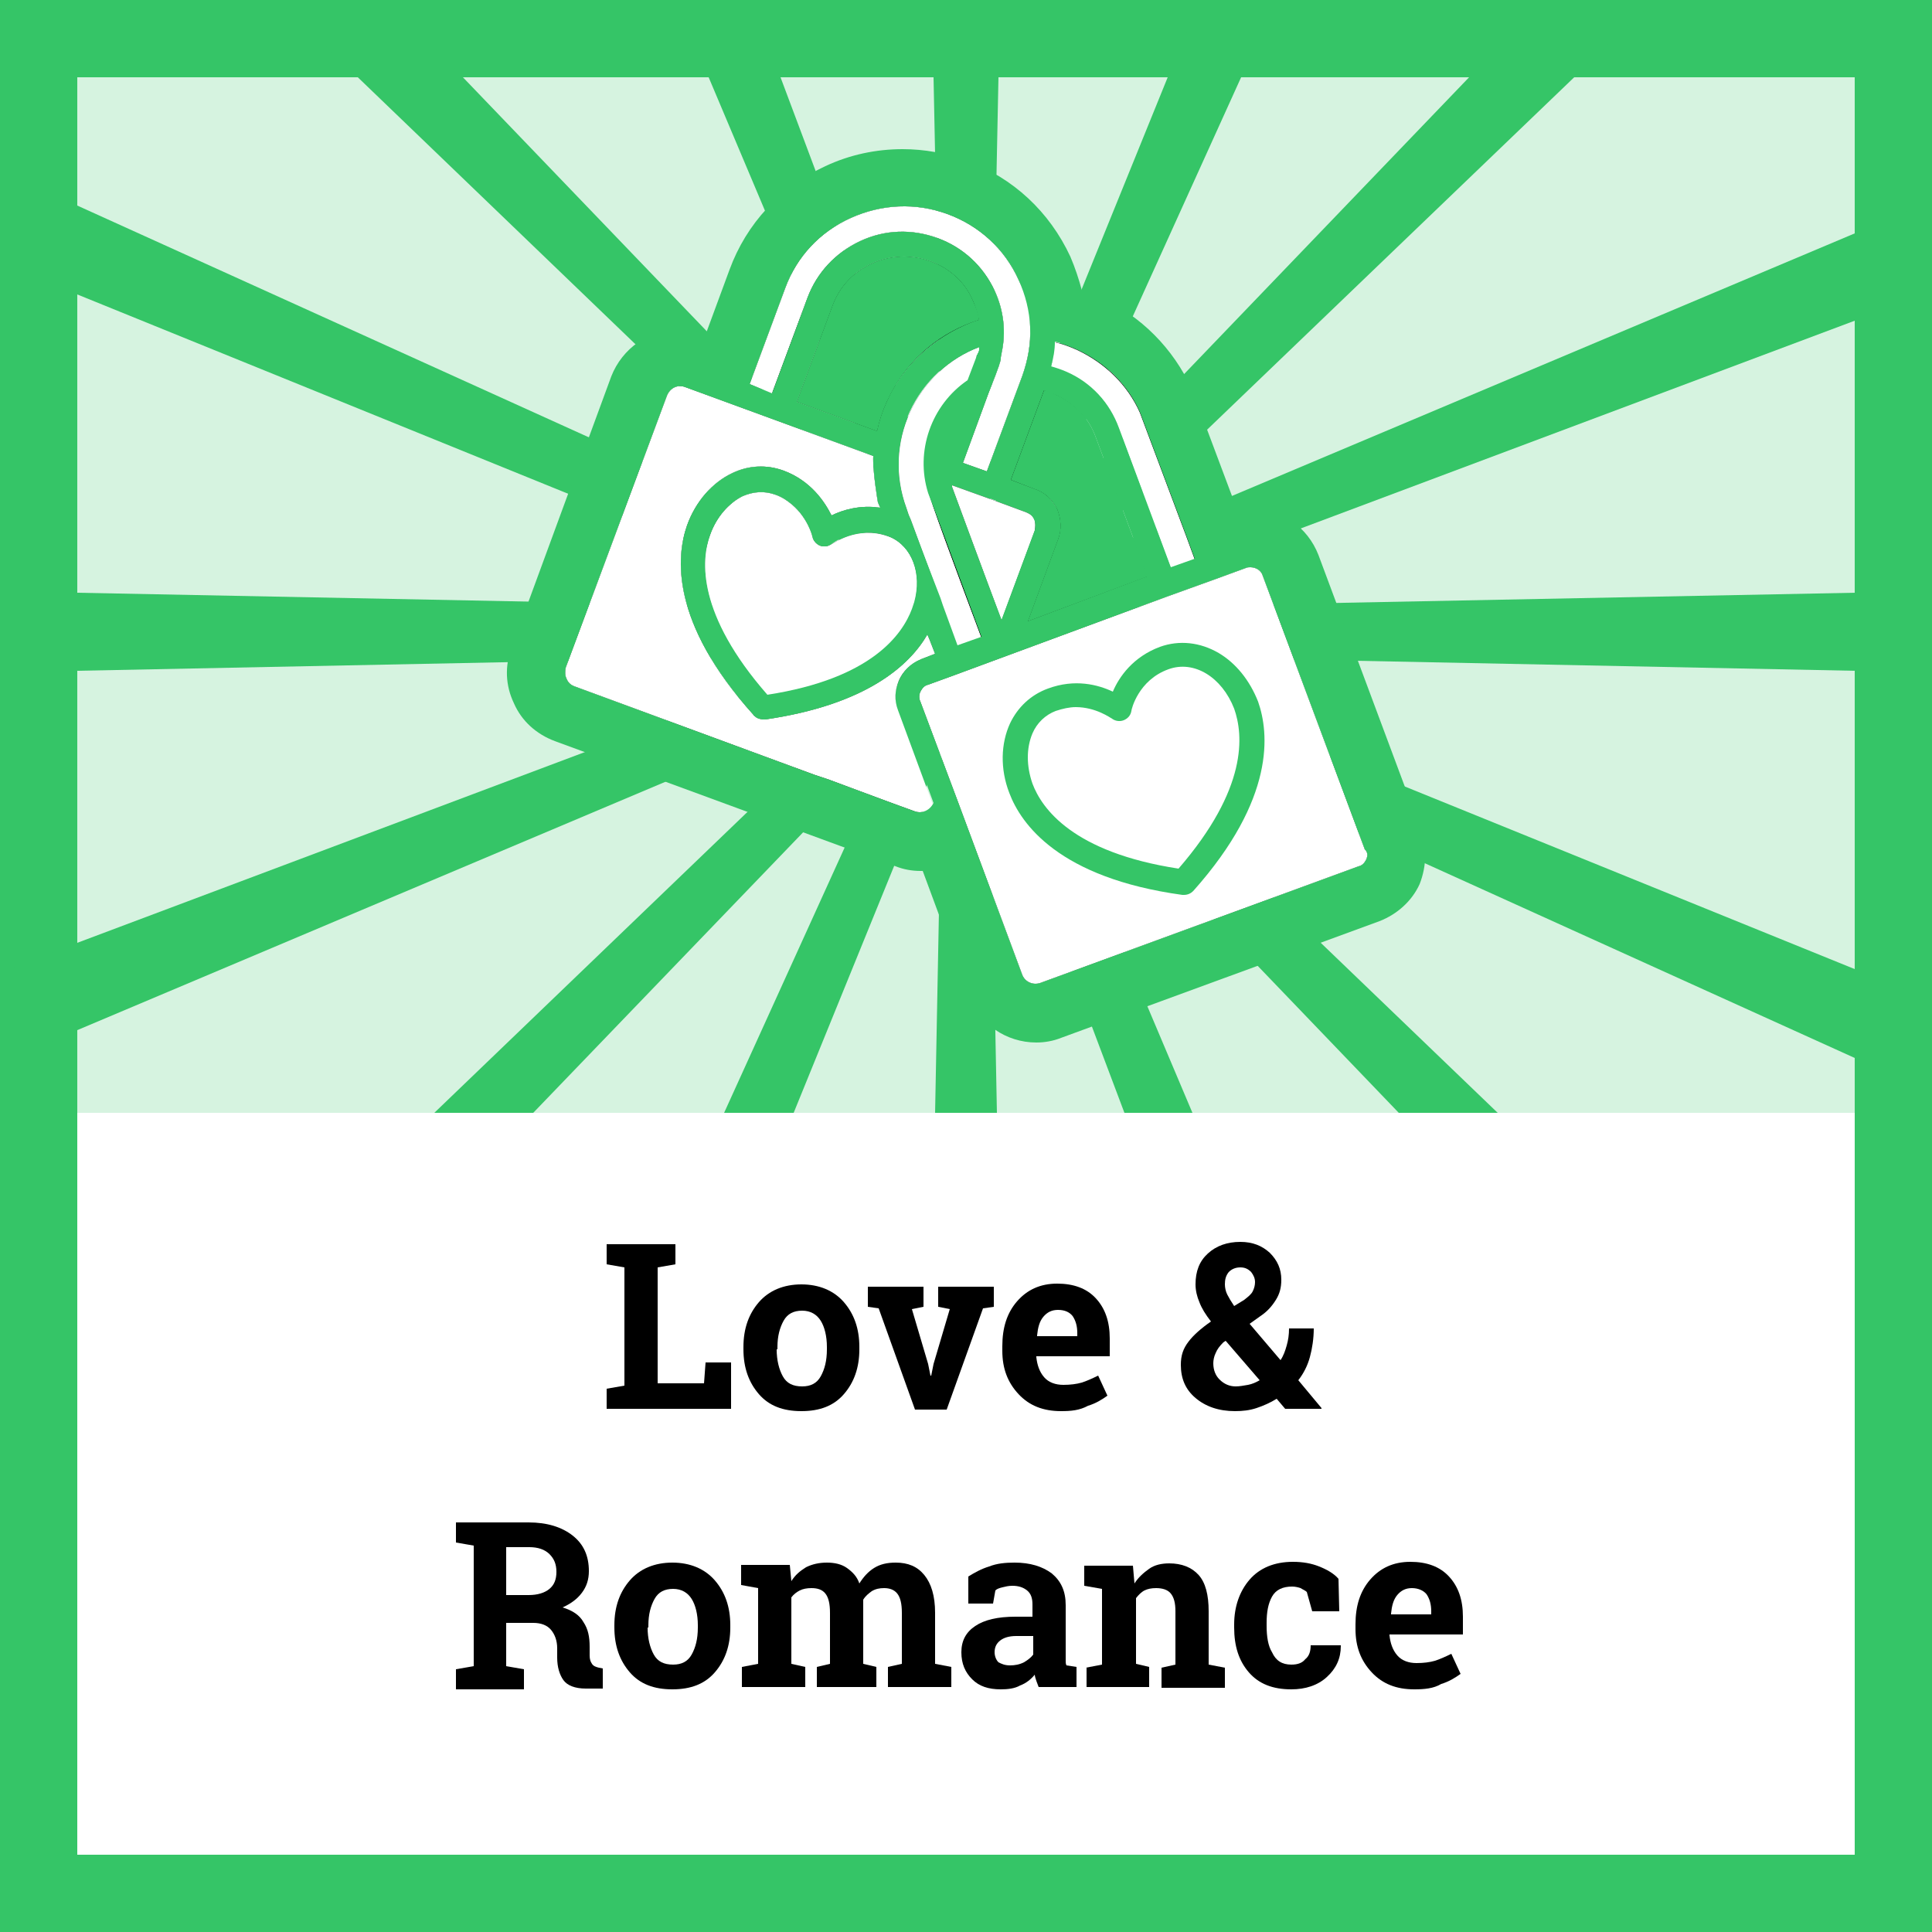
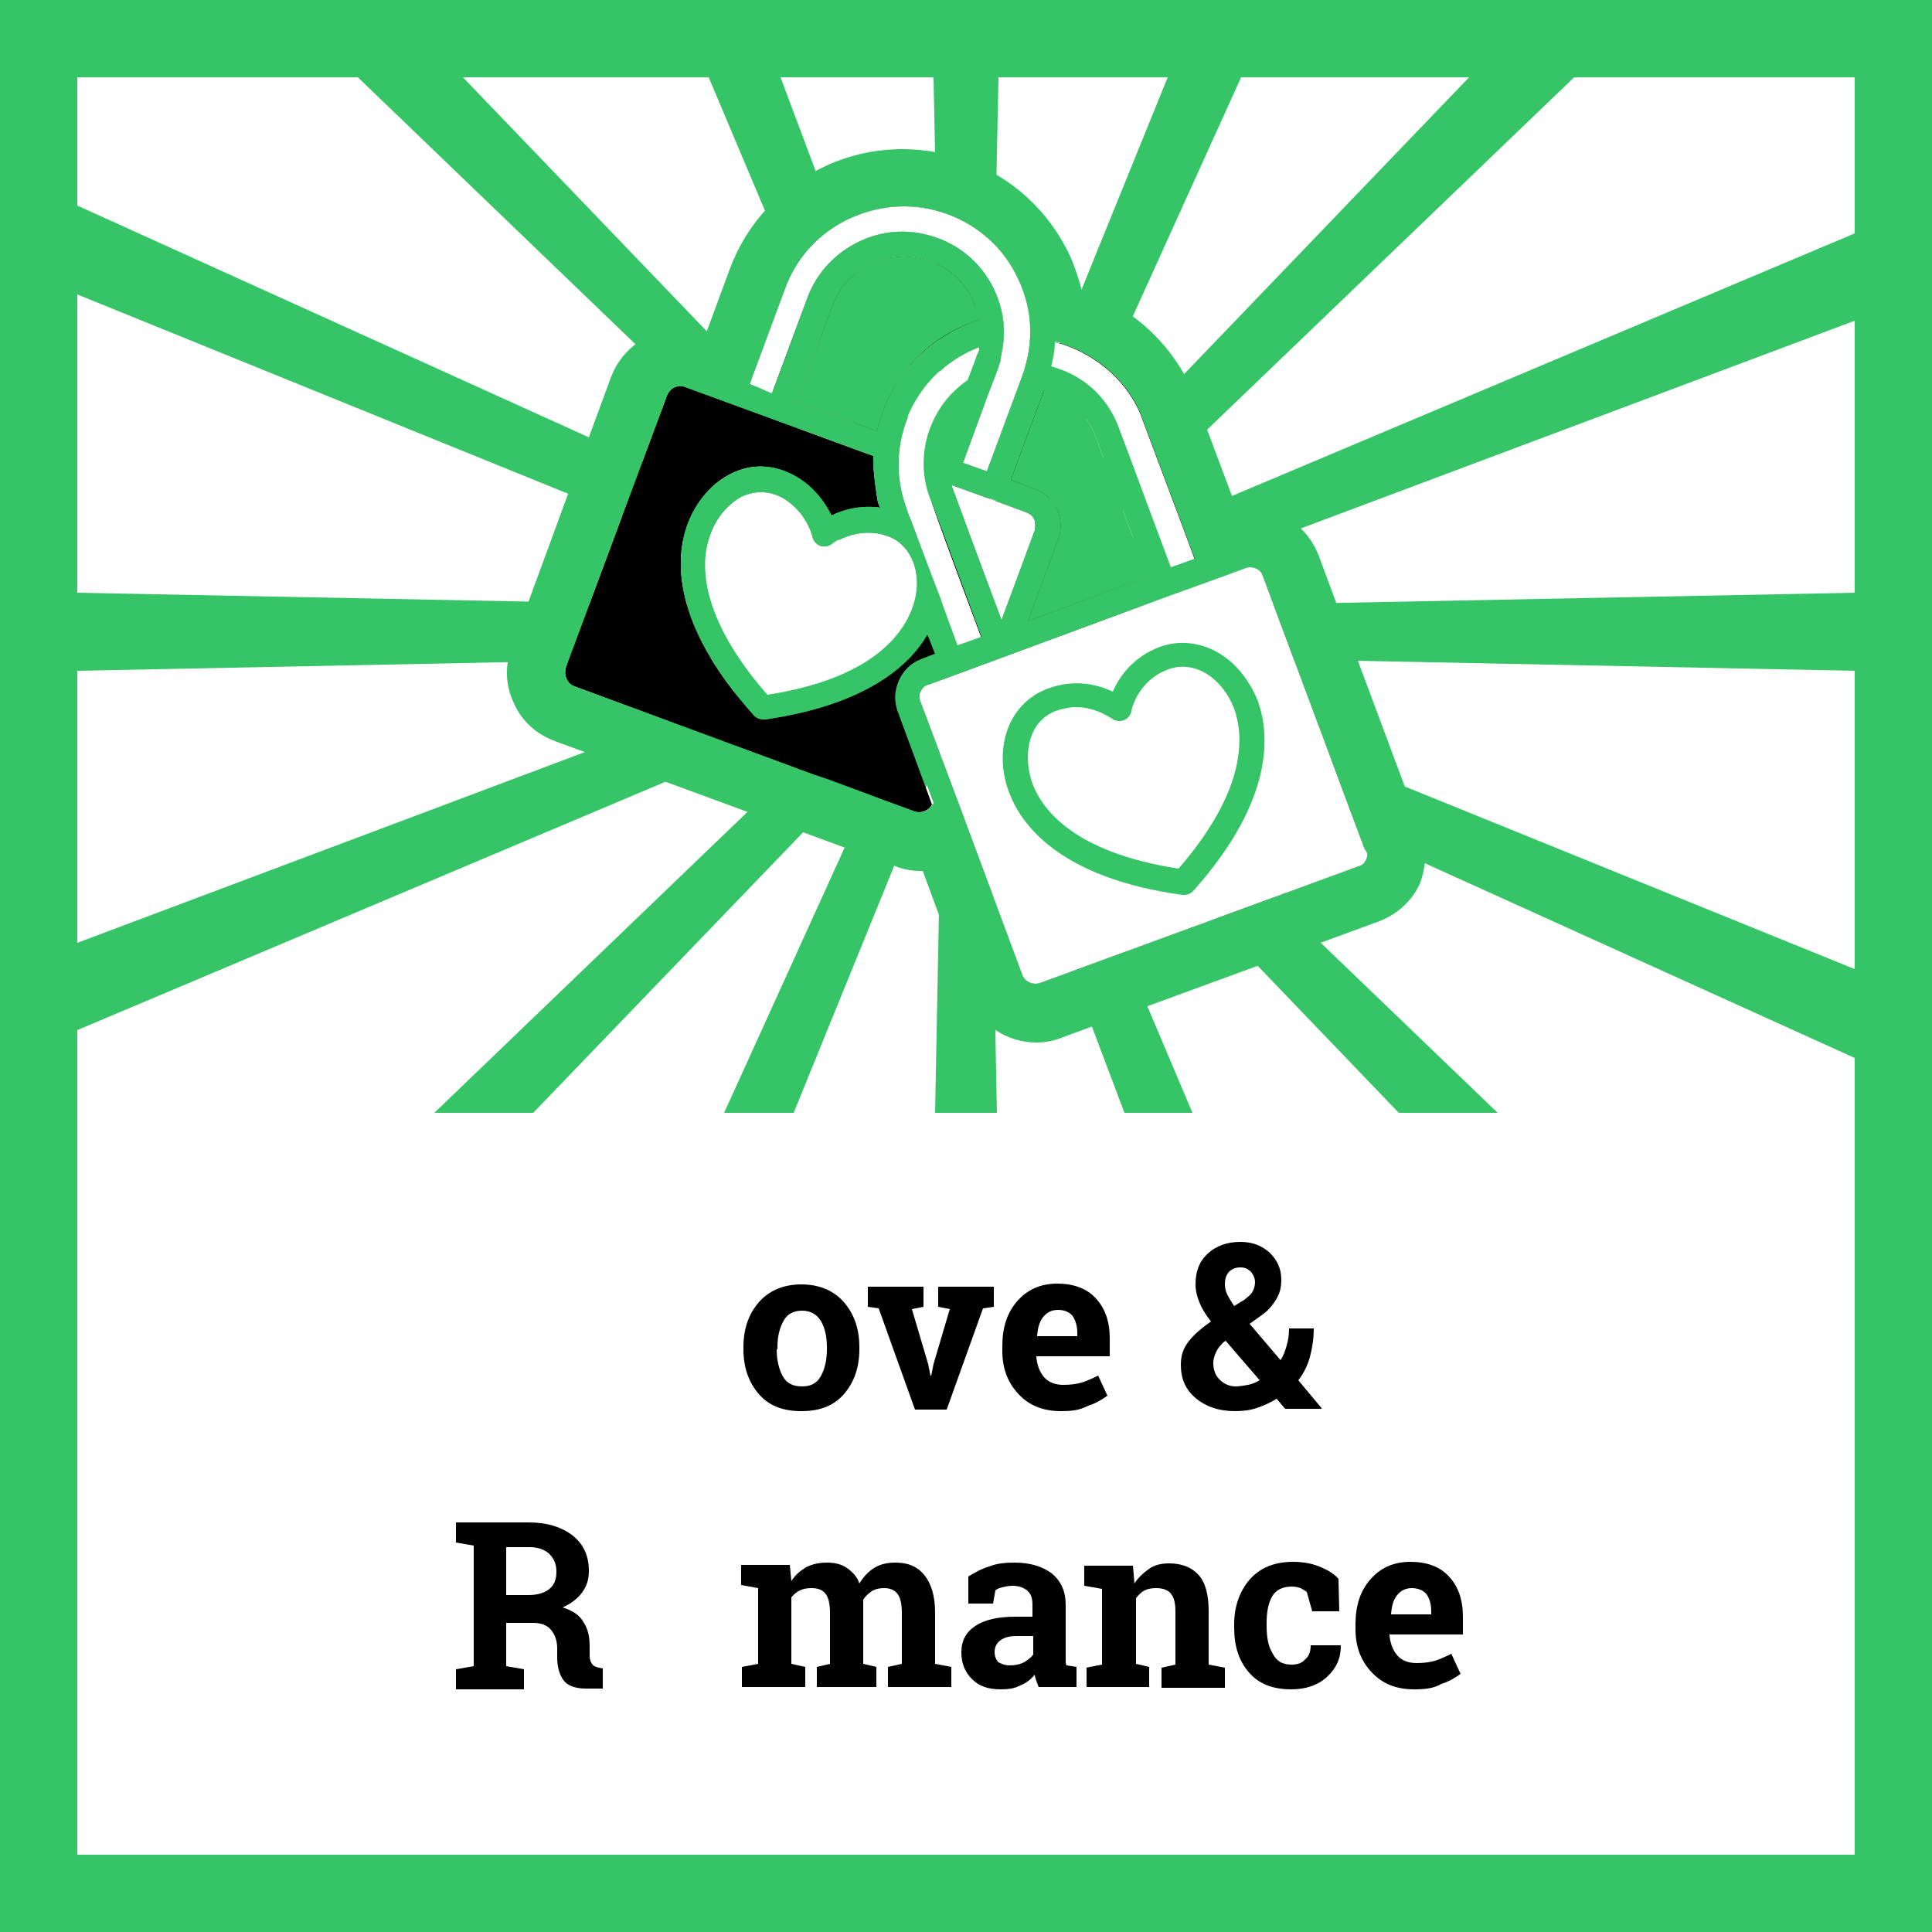
<svg xmlns="http://www.w3.org/2000/svg" version="1.1" id="Layer_1" x="0px" y="0px" viewBox="0 0 250 250" style="enable-background:new 0 0 250 250;" xml:space="preserve">
  <style type="text/css">
	.st0{fill:#FFFFFF;}
	.st1{opacity:0.2;fill:#E1001E;}
	.st2{fill:#E1001E;}
	.st3{fill:none;}
	.st4{opacity:0.2;fill:#FF4D0F;}
	.st5{fill:#FF4D0F;}
	.st6{opacity:0.2;fill:#F7B500;}
	.st7{fill:#F7B500;}
	.st8{opacity:0.2;fill:#35C567;}
	.st9{fill:#35C567;}
	.st10{opacity:0.2;fill:#89006B;}
	.st11{fill:#89006B;}
	.st12{opacity:0.2;fill:#2487C1;}
	.st13{fill:#2487C1;}
	.st14{opacity:0.2;fill:#4D4D4D;}
	.st15{fill:#4D4D4D;}
	.st16{fill-rule:evenodd;clip-rule:evenodd;fill:#35C567;}
	.st17{fill-rule:evenodd;clip-rule:evenodd;fill:#FFFFFF;}
	.st18{fill:#0F1010;}
</style>
  <g>
    <g>
      <path class="st0" d="M0,0v250h250V0H0z" />
-       <path class="st8" d="M250,0H0v250h250V0L250,0z" />
      <rect x="10" y="144" class="st0" width="230" height="96" />
      <path class="st9" d="M0,0v250h250V0H0z M240,240H10V10h230V240z" />
      <polygon class="st9" points="240,30.2 143.7,70.8 137.7,73.4 141.2,70 203.7,10 214.1,0 207.4,0 206.1,0 199.7,0 190.1,10     134.6,67.8 134.2,68.2 134.5,67.6 160.6,10 165.1,0 161.2,0 159,0 155.2,0 151.1,10 130.4,61 128.1,66.8 128.2,59.7 129.2,10     129.4,0 126.1,0 123.9,0 120.6,0 120.8,10 121.8,59.7 121.9,65.6 120,60.7 101,10 97.2,0 93.5,0 91.3,0 87.4,0 91.7,10     115.8,67.1 116.6,69 115.4,67.8 59.9,10 50.3,0 43.9,0 42.6,0 35.9,0 46.3,10 108.7,70 111.4,72.5 106.9,70.5 10,26.6 0,22 0,28     0,28.1 0,34 10,38.1 102.1,75.5 109.1,78.3 110.1,78.7 109.2,78.7 101.6,78.5 10,76.7 0,76.5 0,81.5 0,82 0,87 10,86.8     104.7,84.9 108.9,84.8 105.8,86 10,122 0,125.8 0,131.6 0,131.7 0,137.6 10,133.3 107.8,92 112.3,90.1 107.3,94.9 56.2,144     61.3,144 64.2,144 69,144 109.6,101.8 114.9,96.3 115.8,95.3 115.2,96.7 112.1,103.5 93.7,144 96.7,144 99.8,144 102.7,144     119.1,103.7 121.9,96.7 121.8,102.3 121,144 123.5,144 126.5,144 129,144 128.2,102.4 128.1,97.9 130.2,103.4 145.5,144     148.3,144 151.4,144 154.3,144 137.3,103.8 134.4,96.9 134.4,96.9 133.4,94.5 135.1,96.3 135.1,96.3 140.4,101.7 181,144     185.8,144 188.7,144 193.8,144 142.6,94.8 138.6,91 142.2,92.6 240,136.9 250,141.5 250,135.5 250,135.4 250,129.5 240,125.4     143.9,86.4 139.9,84.8 145.4,84.9 240,86.8 250,87 250,82 250,81.5 250,76.5 240,76.7 148.4,78.5 141.1,78.7 148,76 240,41.5     250,37.7 250,31.9 250,31.8 250,25.9   " />
      <rect x="10" y="10" class="st3" width="230" height="134" />
      <g>
-         <path d="M78.5,182.3v-2.6l2.3-0.4V164l-2.3-0.4V161h2.3h4.3h2.3v2.6l-2.3,0.4v15h6l0.2-2.7h3.3v6H78.5z" />
        <path d="M96.2,174.3c0-2.4,0.7-4.3,2-5.8c1.3-1.5,3.2-2.3,5.5-2.3c2.3,0,4.2,0.8,5.5,2.3c1.3,1.5,2,3.4,2,5.8v0.3     c0,2.4-0.7,4.3-2,5.8c-1.3,1.5-3.1,2.2-5.5,2.2c-2.4,0-4.2-0.7-5.5-2.2c-1.3-1.5-2-3.4-2-5.8V174.3z M100.5,174.6     c0,1.4,0.3,2.6,0.8,3.5c0.5,0.9,1.3,1.3,2.5,1.3c1.1,0,1.9-0.4,2.4-1.3c0.5-0.9,0.8-2,0.8-3.5v-0.3c0-1.4-0.3-2.6-0.8-3.4     s-1.3-1.3-2.4-1.3s-1.9,0.4-2.4,1.3s-0.8,2-0.8,3.4V174.6z" />
        <path d="M119.5,169.1l-1.5,0.3l2.1,7.1l0.3,1.5h0.1l0.3-1.5l2.1-7.1l-1.5-0.3v-2.6h7.2v2.6l-1.4,0.2l-4.7,13.1h-4.1l-4.7-13.1     l-1.4-0.2v-2.6h7.2V169.1z" />
        <path d="M137.3,182.6c-2.3,0-4.1-0.7-5.5-2.2s-2.1-3.3-2.1-5.6v-0.6c0-2.4,0.6-4.3,1.9-5.8s3-2.3,5.2-2.3c2.1,0,3.8,0.6,5,1.9     s1.8,3,1.8,5.2v2.3h-9.5l0,0.1c0.1,1,0.4,1.9,1,2.6s1.5,1,2.5,1c0.9,0,1.7-0.1,2.4-0.3c0.6-0.2,1.3-0.5,2.1-0.9l1.2,2.6     c-0.7,0.5-1.5,1-2.5,1.3C139.7,182.5,138.6,182.6,137.3,182.6z M136.9,169.5c-0.8,0-1.4,0.3-1.9,0.9s-0.7,1.4-0.8,2.4l0,0.1h5.2     v-0.4c0-0.9-0.2-1.6-0.6-2.2C138.4,169.8,137.8,169.5,136.9,169.5z" />
        <path d="M152.8,176.6c0-1.2,0.3-2.1,1-3c0.6-0.8,1.6-1.7,2.9-2.6c-0.7-0.9-1.2-1.7-1.5-2.5c-0.3-0.7-0.5-1.5-0.5-2.3     c0-1.7,0.5-3,1.6-4c1.1-1,2.5-1.5,4.2-1.5c1.6,0,2.8,0.5,3.8,1.4c1,1,1.5,2.1,1.5,3.5c0,1-0.2,1.8-0.7,2.6s-1.1,1.5-2,2.1l-1.4,1     l4,4.7c0.4-0.6,0.6-1.2,0.8-1.9s0.3-1.4,0.3-2.2h3.2c0,1.3-0.2,2.6-0.5,3.7s-0.8,2.1-1.5,3l3,3.6l0,0.1h-4.7l-1.1-1.3     c-0.8,0.5-1.7,0.9-2.6,1.2c-0.9,0.3-1.8,0.4-2.8,0.4c-2.1,0-3.8-0.6-5.1-1.7S152.8,178.4,152.8,176.6z M159.9,179.4     c0.5,0,1-0.1,1.6-0.2c0.5-0.1,1-0.3,1.5-0.6l-4.4-5.1l-0.3,0.2c-0.5,0.5-0.8,0.9-1,1.4c-0.2,0.4-0.3,0.9-0.3,1.3     c0,0.9,0.3,1.6,0.8,2.1C158.4,179.1,159.1,179.4,159.9,179.4z M158.5,166.2c0,0.4,0.1,0.9,0.3,1.3s0.5,0.9,0.9,1.5l1.3-0.8     c0.5-0.4,0.9-0.7,1.1-1.1c0.2-0.4,0.3-0.8,0.3-1.2c0-0.5-0.2-0.9-0.5-1.3c-0.4-0.4-0.8-0.6-1.4-0.6c-0.6,0-1.1,0.2-1.5,0.6     C158.6,165.1,158.5,165.6,158.5,166.2z" />
        <path d="M68.4,197c2.4,0,4.3,0.6,5.7,1.7c1.4,1.1,2.1,2.6,2.1,4.6c0,1.1-0.3,2-0.9,2.8s-1.4,1.4-2.5,1.9c1.3,0.4,2.2,1,2.7,1.9     c0.6,0.9,0.8,1.9,0.8,3.2v1.1c0,0.5,0.1,0.8,0.3,1.1c0.2,0.3,0.5,0.4,0.9,0.5l0.5,0.1v2.6h-2.2c-1.4,0-2.4-0.4-2.9-1.1     s-0.8-1.7-0.8-2.9v-1.2c0-1-0.3-1.8-0.8-2.4s-1.3-0.9-2.3-0.9h-3.5v5.6l2.3,0.4v2.6h-8.8v-2.6l2.3-0.4V200l-2.3-0.4V197h2.3H68.4     z M65.4,206.4h3c1.2,0,2.1-0.3,2.7-0.8s0.9-1.2,0.9-2.2s-0.3-1.7-0.9-2.3c-0.6-0.6-1.5-0.9-2.6-0.9h-3V206.4z" />
-         <path d="M79.5,210.3c0-2.4,0.7-4.3,2-5.8c1.3-1.5,3.2-2.3,5.5-2.3c2.3,0,4.2,0.8,5.5,2.3c1.3,1.5,2,3.4,2,5.8v0.3     c0,2.4-0.7,4.3-2,5.8c-1.3,1.5-3.1,2.2-5.5,2.2c-2.4,0-4.2-0.7-5.5-2.2c-1.3-1.5-2-3.4-2-5.8V210.3z M83.8,210.6     c0,1.4,0.3,2.6,0.8,3.5c0.5,0.9,1.3,1.3,2.5,1.3c1.1,0,1.9-0.4,2.4-1.3c0.5-0.9,0.8-2,0.8-3.5v-0.3c0-1.4-0.3-2.6-0.8-3.4     s-1.3-1.3-2.4-1.3s-1.9,0.4-2.4,1.3s-0.8,2-0.8,3.4V210.6z" />
        <path d="M95.9,205.1v-2.6h6.3l0.2,2.1c0.5-0.8,1.1-1.3,1.9-1.8c0.8-0.4,1.7-0.6,2.7-0.6c1,0,1.9,0.2,2.6,0.7s1.3,1.1,1.6,2     c0.5-0.8,1.1-1.5,1.9-2s1.7-0.7,2.8-0.7c1.6,0,2.8,0.5,3.7,1.6c0.9,1.1,1.4,2.7,1.4,4.9v6.6l2.1,0.4v2.6h-8.2v-2.6l1.8-0.4v-6.6     c0-1.2-0.2-2-0.6-2.5s-1-0.7-1.7-0.7c-0.6,0-1.1,0.1-1.6,0.4c-0.4,0.3-0.8,0.6-1.1,1.1c0,0.2,0,0.3,0,0.5c0,0.1,0,0.3,0,0.4v7.4     l1.7,0.4v2.6h-7.7v-2.6l1.7-0.4v-6.6c0-1.2-0.2-2-0.6-2.5c-0.4-0.5-1-0.7-1.8-0.7c-0.6,0-1.1,0.1-1.5,0.3     c-0.4,0.2-0.8,0.5-1.1,0.9v8.6l1.8,0.4v2.6h-8.2v-2.6l2.1-0.4v-9.8L95.9,205.1z" />
        <path d="M134.4,218.3c-0.1-0.3-0.2-0.5-0.3-0.8c-0.1-0.3-0.2-0.6-0.2-0.8c-0.5,0.6-1.1,1.1-1.9,1.4c-0.7,0.4-1.6,0.5-2.5,0.5     c-1.6,0-2.8-0.4-3.7-1.3s-1.4-2-1.4-3.5c0-1.5,0.6-2.6,1.8-3.4s2.9-1.2,5.2-1.2h2.2v-1.6c0-0.8-0.2-1.4-0.7-1.8s-1.1-0.6-1.9-0.6     c-0.5,0-0.9,0.1-1.3,0.2s-0.7,0.2-0.9,0.4l-0.3,1.7h-3.2l0-3.5c0.8-0.5,1.7-1,2.7-1.3c1-0.4,2.1-0.5,3.3-0.5c2,0,3.6,0.5,4.8,1.4     c1.2,1,1.8,2.3,1.8,4.1v6.5c0,0.2,0,0.5,0,0.7c0,0.2,0,0.4,0.1,0.6l1.3,0.2v2.6H134.4z M130.7,215.5c0.6,0,1.2-0.1,1.8-0.4     c0.5-0.3,0.9-0.6,1.2-1v-2.4h-2.2c-0.9,0-1.6,0.2-2.1,0.6c-0.5,0.4-0.7,0.9-0.7,1.5c0,0.5,0.2,1,0.5,1.3     C129.6,215.3,130,215.5,130.7,215.5z" />
        <path d="M140.5,215.8l2.1-0.4v-9.8l-2.3-0.4v-2.6h6.3l0.2,2.3c0.5-0.8,1.2-1.4,1.9-1.9s1.6-0.7,2.6-0.7c1.6,0,2.9,0.5,3.8,1.5     s1.3,2.6,1.3,4.7v6.9l2.1,0.4v2.6h-8.2v-2.6l1.8-0.4v-6.9c0-1.1-0.2-1.8-0.6-2.3s-1.1-0.7-1.9-0.7c-0.6,0-1.1,0.1-1.5,0.3     s-0.8,0.6-1.1,1v8.5l1.7,0.4v2.6h-8.1V215.8z" />
        <path d="M167.1,215.4c0.8,0,1.4-0.2,1.8-0.7c0.5-0.4,0.7-1,0.7-1.8h3.9l0,0.1c0,1.6-0.6,2.9-1.8,4s-2.8,1.6-4.6,1.6     c-2.4,0-4.2-0.7-5.5-2.2s-1.9-3.4-1.9-5.8v-0.4c0-2.3,0.7-4.3,2-5.8s3.2-2.3,5.6-2.3c1.3,0,2.4,0.2,3.4,0.6s1.9,0.9,2.5,1.6     l0.1,4.2h-3.5l-0.7-2.5c-0.2-0.2-0.5-0.3-0.8-0.5c-0.3-0.1-0.7-0.2-1.1-0.2c-1.2,0-2.1,0.4-2.6,1.3s-0.7,2-0.7,3.4v0.4     c0,1.4,0.2,2.6,0.7,3.4C165.1,214.9,165.9,215.4,167.1,215.4z" />
        <path d="M183,218.6c-2.3,0-4.1-0.7-5.5-2.2s-2.1-3.3-2.1-5.6v-0.6c0-2.4,0.6-4.3,1.9-5.8s3-2.3,5.2-2.3c2.1,0,3.8,0.6,5,1.9     s1.8,3,1.8,5.2v2.3h-9.5l0,0.1c0.1,1,0.4,1.9,1,2.6s1.5,1,2.5,1c0.9,0,1.7-0.1,2.4-0.3c0.6-0.2,1.3-0.5,2.1-0.9l1.2,2.6     c-0.7,0.5-1.5,1-2.5,1.3C185.5,218.5,184.3,218.6,183,218.6z M182.7,205.5c-0.8,0-1.4,0.3-1.9,0.9s-0.7,1.4-0.8,2.4l0,0.1h5.2     v-0.4c0-0.9-0.2-1.6-0.6-2.2C184.2,205.8,183.5,205.5,182.7,205.5z" />
      </g>
      <g>
        <path d="M114.9,69.4c0.1,0,0.2,0.1,0.3,0.1c2.8,1.2,4.1,4.7,3.1,8.3c-0.1,0.3-0.2,0.6-0.3,0.9c-1.2,3.2-5.1,9-18.7,11.1     c-9.1-10.4-8.6-17.4-7.4-20.6c0.8-2.3,2.4-4.1,4.2-5c1.4-0.6,2.8-0.7,4.2-0.2c0.9,0.3,1.6,0.8,2.2,1.3c2,1.7,2.6,4,2.6,4.1     c0.1,0.5,0.5,1,1,1.2c0.5,0.2,1.1,0.1,1.5-0.2C107.8,70.4,111,68,114.9,69.4z" />
        <path d="M116.1,91.9l4.5,12.2c-0.4,0.8-1.4,1.2-2.3,0.9l-3.3-1.2l-7.8-2.9l-1.8-0.6L74.3,88.8c-0.5-0.2-0.8-0.5-1-1     c-0.2-0.4-0.2-0.9-0.1-1.4l13.1-35.2c0.4-1,1.4-1.5,2.4-1.1l24.3,8.9c-0.1,2,0.6,6,0.6,6l0.3,0.7c-2.6-0.4-4.9,0.3-6.3,1     c-0.9-1.8-2.7-4.5-6.2-5.8c-2.2-0.8-4.5-0.7-6.6,0.3c-2.6,1.2-4.8,3.7-5.9,6.8c-1.4,4-2.2,12.5,8.6,24.5c0,0.1,0.1,0.1,0.2,0.2     c0.3,0.3,0.8,0.4,1.3,0.4c13.1-1.9,18.7-7,21-11c0.1,0.2,0.2,0.5,0.3,0.7l0.7,1.8l-1.8,0.7c-1.3,0.5-2.2,1.4-2.8,2.6     C115.7,89.3,115.7,90.6,116.1,91.9z" />
        <path d="M114.8,51.9c-0.6,1.3-1,2.5-1.3,3.9L103.1,52l4.6-12.4c0.9-2.5,2.7-4.4,5.1-5.5c2.4-1.1,5.1-1.2,7.6-0.3     c2.5,0.9,4.5,2.7,5.5,5.1c0.4,0.8,0.6,1.7,0.8,2.5c-0.3,0.1-0.6,0.2-0.9,0.3C120.9,43.6,116.9,47.2,114.8,51.9z" />
        <path d="M121.7,77.6l-3.8-10.3l-0.3-0.7c0,0,0,0,0,0l-0.3-0.9c-1.5-4.1-1.3-8.5,0.5-12.4c1.8-3.9,5-6.9,9-8.4c0,0,0,0.1,0,0.1     c0,0.1,0,0.1,0,0.2c0,0.1,0,0.2-0.1,0.3c0,0.1,0,0.2-0.1,0.2c0,0.1,0,0.2-0.1,0.2c0,0.1-0.1,0.3-0.1,0.4l-1.1,2.9     c-4.7,3.2-6.8,9.2-5.1,14.6c0.1,0.2,3.7,9.9,6.9,18.6l-3.1,1.1l-1.9-5.2c0,0,0,0,0,0L121.7,77.6z" />
        <path d="M100.1,50.9L97,49.7l4.6-12.4c1.5-4.1,4.5-7.3,8.5-9.1c4-1.8,8.4-2,12.5-0.5c4.1,1.5,7.4,4.5,9.2,8.5     c0.9,2,1.4,4,1.5,6.1v0.1c0.1,2.1-0.3,4.2-1,6.2L127.7,61l-3.1-1.1l3.3-9l0.9-2.3l0.4-1.1c0,0,0,0,0,0c0.1-0.2,0.1-0.4,0.2-0.6     c0-0.1,0.1-0.3,0.1-0.4c0-0.1,0-0.1,0-0.2c0-0.2,0.1-0.4,0.1-0.5c0,0,0,0,0-0.1c0.6-2.7,0.3-5.5-0.9-8.1     c-1.5-3.2-4.1-5.6-7.4-6.8c-3.3-1.2-6.8-1.1-10,0.4c-3.2,1.5-5.6,4.1-6.8,7.3L100.1,50.9z" />
-         <path d="M129.6,80.3c-2.7-7.3-6.2-16.7-6.4-17.3c0-0.1,0-0.1,0-0.2l5,1.8c0,0,0,0,0,0c0,0,0,0,0,0l4.6,1.7c0.5,0.2,0.9,0.5,1.1,1     c0.2,0.4,0.2,0.9,0.1,1.4L129.6,80.3z" />
+         <path d="M129.6,80.3c-2.7-7.3-6.2-16.7-6.4-17.3c0-0.1,0-0.1,0-0.2l5,1.8c0,0,0,0,0,0c0,0,0,0,0,0l4.6,1.7c0.5,0.2,0.9,0.5,1.1,1     c0.2,0.4,0.2,0.9,0.1,1.4L129.6,80.3" />
        <path d="M130.7,62.1l4.3-11.6c0.6,0.1,1.1,0.3,1.6,0.6c2.4,1.1,4.2,3,5.1,5.5l6.7,18L133,80.4l3.9-10.6c0.5-1.3,0.4-2.6-0.1-3.9     c-0.6-1.2-1.6-2.2-2.9-2.6L130.7,62.1z" />
        <path d="M138.1,48.2c-0.7-0.3-1.3-0.5-2-0.7c0.3-1.1,0.4-2.1,0.5-3.2c1,0.2,2,0.6,2.9,1c3.6,1.7,6.5,4.5,8.1,8.1l6,16l1.1,3     l-3.1,1.1l-6.7-18C143.7,52.3,141.2,49.6,138.1,48.2z" />
        <path d="M176.8,111.2c-0.2,0.4-0.5,0.8-1,0.9l-41.2,15.1c-0.9,0.3-1.9-0.1-2.3-1l-8.4-22.6c0,0,0,0,0,0l-4.8-12.8     c-0.2-0.4-0.2-0.9,0-1.3c0.2-0.4,0.5-0.8,1-0.9l3.3-1.2c0,0,0,0,0,0h0l27.6-10.2h0l6.1-2.2c0,0,0,0,0,0v0l4.1-1.5     c0.2-0.1,0.4-0.1,0.6-0.1c0.7,0,1.4,0.4,1.6,1.1l13.2,35.4C177,110.3,177,110.7,176.8,111.2z" />
        <path class="st0" d="M154.6,72.4l-3.1,1.1l-6.7-18c-1.2-3.3-3.6-5.9-6.8-7.3c-0.7-0.3-1.3-0.5-2-0.7c0.3-1.1,0.4-2.1,0.5-3.2     c1,0.2,2,0.6,2.9,1c3.6,1.7,6.5,4.5,8.1,8.1l6,16L154.6,72.4z" />
        <path class="st9" d="M136.9,69.8c0.5-1.3,0.4-2.6-0.1-3.9c-0.6-1.2-1.6-2.2-2.9-2.6l-3.1-1.2l4.3-11.6c0.6,0.1,1.1,0.3,1.6,0.6     c2.4,1.1,4.2,3,5.1,5.5l6.7,18L133,80.4L136.9,69.8z" />
        <path class="st0" d="M133.9,68.7l-4.3,11.6c-2.7-7.3-6.2-16.7-6.4-17.3c0-0.1,0-0.1,0-0.2l5,1.8c0,0,0,0,0,0c0,0,0,0,0,0l4.6,1.7     c0.5,0.2,0.9,0.5,1.1,1C134,67.7,134,68.2,133.9,68.7z" />
        <path class="st0" d="M133.3,42.3L133.3,42.3c0.1,2.2-0.3,4.3-1,6.3L127.7,61l-3.1-1.1l3.3-9l0.9-2.3l0.4-1.1c0,0,0,0,0,0     c0.1-0.2,0.1-0.4,0.2-0.6c0-0.1,0.1-0.3,0.1-0.4c0-0.1,0-0.1,0-0.2c0-0.2,0.1-0.4,0.1-0.5c0,0,0,0,0-0.1c0.6-2.7,0.3-5.5-0.9-8.1     c-1.5-3.2-4.1-5.6-7.4-6.8c-3.3-1.2-6.8-1.1-10,0.4c-3.2,1.5-5.6,4.1-6.8,7.3l-4.6,12.4L97,49.7l4.6-12.4     c1.5-4.1,4.5-7.3,8.5-9.1c4-1.8,8.4-2,12.5-0.5c4.1,1.5,7.4,4.5,9.2,8.5C132.8,38.2,133.3,40.2,133.3,42.3z" />
        <path class="st9" d="M126.7,41.4c-0.3,0.1-0.6,0.2-0.9,0.3c-4.9,1.8-8.8,5.4-11,10.2c-0.6,1.3-1,2.5-1.3,3.9L103.1,52l4.6-12.4     c0.9-2.5,2.7-4.4,5.1-5.5c2.4-1.1,5.1-1.2,7.6-0.3c2.5,0.9,4.5,2.7,5.5,5.1C126.3,39.7,126.6,40.6,126.7,41.4z" />
        <path class="st0" d="M114.9,69.4c0.1,0,0.2,0.1,0.3,0.1c2.8,1.2,4.1,4.7,3.1,8.3c-0.1,0.3-0.2,0.6-0.3,0.9     c-1.2,3.2-5.1,9-18.7,11.1c-9.1-10.4-8.6-17.4-7.4-20.6c0.8-2.3,2.4-4.1,4.2-5c1.4-0.6,2.8-0.7,4.2-0.2c0.9,0.3,1.6,0.8,2.2,1.3     c2,1.7,2.6,4,2.6,4.1c0.1,0.5,0.5,1,1,1.2c0.5,0.2,1.1,0.1,1.5-0.2C107.8,70.4,111,68,114.9,69.4z" />
-         <path class="st0" d="M116.3,88.1c-0.5,1.2-0.6,2.5-0.1,3.8l4.5,12.2c-0.4,0.8-1.4,1.2-2.3,0.9l-3.3-1.2l-7.8-2.9l-1.8-0.6     L74.3,88.8c-0.5-0.2-0.8-0.5-1-1c-0.2-0.4-0.2-0.9-0.1-1.4l13.1-35.2c0.4-1,1.4-1.5,2.4-1.1l24.3,8.9c-0.1,2,0.6,6,0.6,6l0.3,0.7     c-2.6-0.4-4.9,0.3-6.3,1c-0.9-1.8-2.7-4.5-6.2-5.8c-2.2-0.8-4.5-0.7-6.6,0.3c-2.6,1.2-4.8,3.7-5.9,6.8c-1.4,4-2.2,12.5,8.6,24.5     c0,0.1,0.1,0.1,0.2,0.2c0.3,0.3,0.8,0.4,1.3,0.4c13.1-1.9,18.7-7,21-11c0.1,0.2,0.2,0.5,0.3,0.7l0.7,1.8l-1.8,0.7     C117.8,85.9,116.8,86.9,116.3,88.1z" />
        <path class="st0" d="M127,82.6l-3.1,1.1l-1.9-5.2c0,0,0,0,0,0l-0.3-0.9l-3.8-10.3l-0.3-0.7c0,0,0,0,0,0l-0.3-0.9     c-1.5-4.1-1.3-8.5,0.5-12.4c1.8-3.9,5-6.9,9-8.4c0,0,0,0.1,0,0.1c0,0.1,0,0.1,0,0.2c0,0.1,0,0.2-0.1,0.3c0,0.1,0,0.2-0.1,0.2     c0,0.1,0,0.2-0.1,0.2c0,0.1-0.1,0.3-0.1,0.4l-1.1,2.9c-4.7,3.2-6.8,9.2-5.1,14.6C120.1,64.1,123.7,73.8,127,82.6z" />
        <path class="st0" d="M176.8,111.2c-0.2,0.4-0.5,0.8-1,0.9l-41.2,15.1c-0.9,0.3-1.9-0.1-2.3-1l-8.4-22.6c0,0,0,0,0,0l-4.8-12.8     c-0.2-0.4-0.2-0.9,0-1.3c0.2-0.4,0.5-0.8,1-0.9l3.3-1.2c0,0,0,0,0,0h0l27.6-10.2h0l6.1-2.2c0,0,0,0,0,0v0l4.1-1.5     c0.2-0.1,0.4-0.1,0.6-0.1c0.7,0,1.4,0.4,1.6,1.1l13.2,35.4C177,110.3,177,110.7,176.8,111.2z" />
        <path class="st0" d="M127,82.6l-3.1,1.1l-1.9-5.2c0,0,0,0,0,0l-0.3-0.9l-3.8-10.3l-0.3-0.7c0,0,0,0,0,0l-0.3-0.9     c-1.5-4.1-1.3-8.5,0.5-12.4c1.8-3.9,5-6.9,9-8.4c0,0,0,0.1,0,0.1c0,0.1,0,0.1,0,0.2c0,0.1,0,0.2-0.1,0.3c0,0.1,0,0.2-0.1,0.2     c0,0.1,0,0.2-0.1,0.2c0,0.1-0.1,0.3-0.1,0.4l-1.1,2.9c-4.7,3.2-6.8,9.2-5.1,14.6C120.1,64.1,123.7,73.8,127,82.6z" />
        <path class="st9" d="M183.8,107.2l-13.2-35.4c-1.4-3.6-4.8-6-8.7-6c-0.6,0-1.2,0.1-1.8,0.2l-5.7-15.2c-0.1-0.2-0.1-0.3-0.2-0.5     c-2.4-5.2-6.5-9.4-11.8-11.8c-0.8-0.3-1.6-0.6-2.4-0.9c-0.4-1.5-0.9-3-1.5-4.4c-2.7-5.8-7.4-10.2-13.4-12.4     c-2.7-1-5.5-1.5-8.3-1.5c-3.4,0-6.8,0.7-10,2.2c-5.8,2.7-10.2,7.4-12.4,13.4l-3.1,8.4l-0.2-0.1c-1-0.4-2.1-0.6-3.2-0.6     c-3.9,0-7.4,2.5-8.8,6.1L66.2,83.8c-0.9,2.4-0.8,4.9,0.3,7.2c1,2.3,2.9,4,5.3,4.9l44.1,16.2c1,0.4,2.1,0.6,3.2,0.6     c0.1,0,0.2,0,0.3,0l6,16.2c1.3,3.6,4.8,6,8.7,6c1.1,0,2.2-0.2,3.2-0.6l41.2-15.1c2.3-0.9,4.2-2.6,5.2-4.8     C184.6,112.1,184.7,109.5,183.8,107.2z M136.5,44.2c1,0.2,2,0.6,2.9,1c3.6,1.7,6.5,4.5,8.1,8.1l6,16l1.1,3l-3.1,1.1l-6.7-18     c-1.2-3.3-3.6-5.9-6.8-7.3c-0.7-0.3-1.3-0.5-2-0.7C136.3,46.4,136.5,45.3,136.5,44.2z M136.7,51.1c2.4,1.1,4.2,3,5.1,5.5l6.7,18     L133,80.4l3.9-10.6c0.5-1.3,0.4-2.6-0.1-3.9c-0.6-1.2-1.6-2.2-2.9-2.6l-3.1-1.2l4.3-11.6C135.6,50.7,136.2,50.9,136.7,51.1z      M117.8,67.3l-0.3-0.7c0,0,0,0,0,0l-0.3-0.9c-1.5-4.1-1.3-8.5,0.5-12.4c1.8-3.9,5-6.9,9-8.4c0,0,0,0.1,0,0.1c0,0.1,0,0.1,0,0.2     c0,0.1,0,0.2-0.1,0.3c0,0.1,0,0.2-0.1,0.2c0,0.1,0,0.2-0.1,0.2c0,0.1-0.1,0.3-0.1,0.4l-1.1,2.9c-4.7,3.2-6.8,9.2-5.1,14.6     c0.1,0.2,3.7,9.9,6.9,18.6l-3.1,1.1l-1.9-5.2c0,0,0,0,0,0l-0.3-0.9L117.8,67.3z M114.8,51.9c-0.6,1.3-1,2.5-1.3,3.9L103.1,52     l4.6-12.4c0.9-2.5,2.7-4.4,5.1-5.5c2.4-1.1,5.1-1.2,7.6-0.3c2.5,0.9,4.5,2.7,5.5,5.1c0.4,0.8,0.6,1.7,0.8,2.5     c-0.3,0.1-0.6,0.2-0.9,0.3C120.9,43.6,116.9,47.2,114.8,51.9z M115.2,69.5c2.8,1.2,4.1,4.7,3.1,8.3c-0.1,0.3-0.2,0.6-0.3,0.9     c-1.2,3.2-5.1,9-18.7,11.1c-9.1-10.4-8.6-17.4-7.4-20.6c0.8-2.3,2.4-4.1,4.2-5c1.4-0.6,2.8-0.7,4.2-0.2c0.9,0.3,1.6,0.8,2.2,1.3     c2,1.7,2.6,4,2.6,4.1c0.1,0.5,0.5,1,1,1.2c0.5,0.2,1.1,0.1,1.5-0.2c0.1-0.1,3.3-2.5,7.2-1.1C115,69.4,115.1,69.5,115.2,69.5z      M123.1,62.9c0-0.1,0-0.1,0-0.2l5,1.8c0,0,0,0,0,0c0,0,0,0,0,0l4.6,1.7c0.5,0.2,0.9,0.5,1.1,1c0.2,0.4,0.2,0.9,0.1,1.4l-4.3,11.6     C126.8,72.9,123.4,63.5,123.1,62.9z M101.6,37.3c1.5-4.1,4.5-7.3,8.5-9.1c4-1.8,8.4-2,12.5-0.5c4.1,1.5,7.4,4.5,9.2,8.5     c0.9,2,1.4,4,1.5,6.1v0.1c0.1,2.1-0.3,4.2-1,6.2L127.7,61l-3.1-1.1l3.3-9l0.9-2.3l0.4-1.1c0,0,0,0,0,0c0.1-0.2,0.1-0.4,0.2-0.6     c0-0.1,0.1-0.3,0.1-0.4c0-0.1,0-0.1,0-0.2c0-0.2,0.1-0.4,0.1-0.5c0,0,0,0,0-0.1c0.6-2.7,0.3-5.5-0.9-8.1     c-1.5-3.2-4.1-5.6-7.4-6.8c-3.3-1.2-6.8-1.1-10,0.4c-3.2,1.5-5.6,4.1-6.8,7.3l-4.6,12.4L97,49.7L101.6,37.3z M118.4,105l-3.3-1.2     l-7.8-2.9l-1.8-0.6L74.3,88.8c-0.5-0.2-0.8-0.5-1-1c-0.2-0.4-0.2-0.9-0.1-1.4l13.1-35.2c0.4-1,1.4-1.5,2.4-1.1l24.3,8.9     c-0.1,2,0.6,6,0.6,6l0.3,0.7c-2.6-0.4-4.9,0.3-6.3,1c-0.9-1.8-2.7-4.5-6.2-5.8c-2.2-0.8-4.5-0.7-6.6,0.3     c-2.6,1.2-4.8,3.7-5.9,6.8c-1.4,4-2.2,12.5,8.6,24.5c0,0.1,0.1,0.1,0.2,0.2c0.3,0.3,0.8,0.4,1.3,0.4c13.1-1.9,18.7-7,21-11     c0.1,0.2,0.2,0.5,0.3,0.7l0.7,1.8l-1.8,0.7c-1.3,0.5-2.2,1.4-2.8,2.6c-0.5,1.2-0.6,2.5-0.1,3.8l4.5,12.2     C120.3,104.9,119.3,105.3,118.4,105z M176.8,111.2c-0.2,0.4-0.5,0.8-1,0.9l-41.2,15.1c-0.9,0.3-1.9-0.1-2.3-1l-8.4-22.6     c0,0,0,0,0,0l-4.8-12.8c-0.2-0.4-0.2-0.9,0-1.3c0.2-0.4,0.5-0.8,1-0.9l3.3-1.2c0,0,0,0,0,0h0l27.6-10.2h0l6.1-2.2c0,0,0,0,0,0v0     l4.1-1.5c0.2-0.1,0.4-0.1,0.6-0.1c0.7,0,1.4,0.4,1.6,1.1l13.2,35.4C177,110.3,177,110.7,176.8,111.2z" />
        <path class="st0" d="M118.3,77.9c-0.1,0.3-0.2,0.6-0.3,0.9c-1.2,3.2-5.1,9-18.7,11.1c-9.1-10.4-8.6-17.4-7.4-20.6     c0.8-2.3,2.4-4.1,4.2-5c1.4-0.6,2.8-0.7,4.2-0.2c0.9,0.3,1.6,0.8,2.2,1.3c2,1.7,2.6,4,2.6,4.1c0.1,0.5,0.5,1,1,1.2     c0.5,0.2,1.1,0.1,1.5-0.2c0.1-0.1,3.3-2.5,7.2-1.1c0.1,0,0.2,0.1,0.3,0.1C118,70.8,119.3,74.2,118.3,77.9z" />
        <path class="st9" d="M157.7,84.5c-2.4-1.4-5.1-1.7-7.6-0.8c-3.5,1.3-5.3,3.9-6.1,5.8c-1.9-0.9-4.9-1.7-8.4-0.4     c-2.2,0.8-3.9,2.4-4.9,4.5c-1.2,2.6-1.3,5.9-0.1,9c1.5,4,6.4,11,22.4,13.2c0.1,0,0.1,0,0.2,0c0.5,0,0.9-0.2,1.2-0.5     c10.7-12,9.8-20.5,8.4-24.5C161.7,88,159.9,85.8,157.7,84.5z M152.5,112.4c-13.7-2.1-17.7-7.8-18.9-11c-0.8-2.3-0.8-4.6,0-6.5     c0.6-1.4,1.7-2.4,3-2.9c0.9-0.3,1.8-0.5,2.6-0.5c2.6,0,4.5,1.4,4.7,1.5c0.4,0.3,1,0.4,1.5,0.2c0.5-0.2,0.9-0.6,1-1.2     c0-0.2,0.9-4,4.8-5.4c3.3-1.2,6.9,1,8.5,5.1C160.9,95.1,161.5,102,152.5,112.4z" />
      </g>
    </g>
  </g>
</svg>